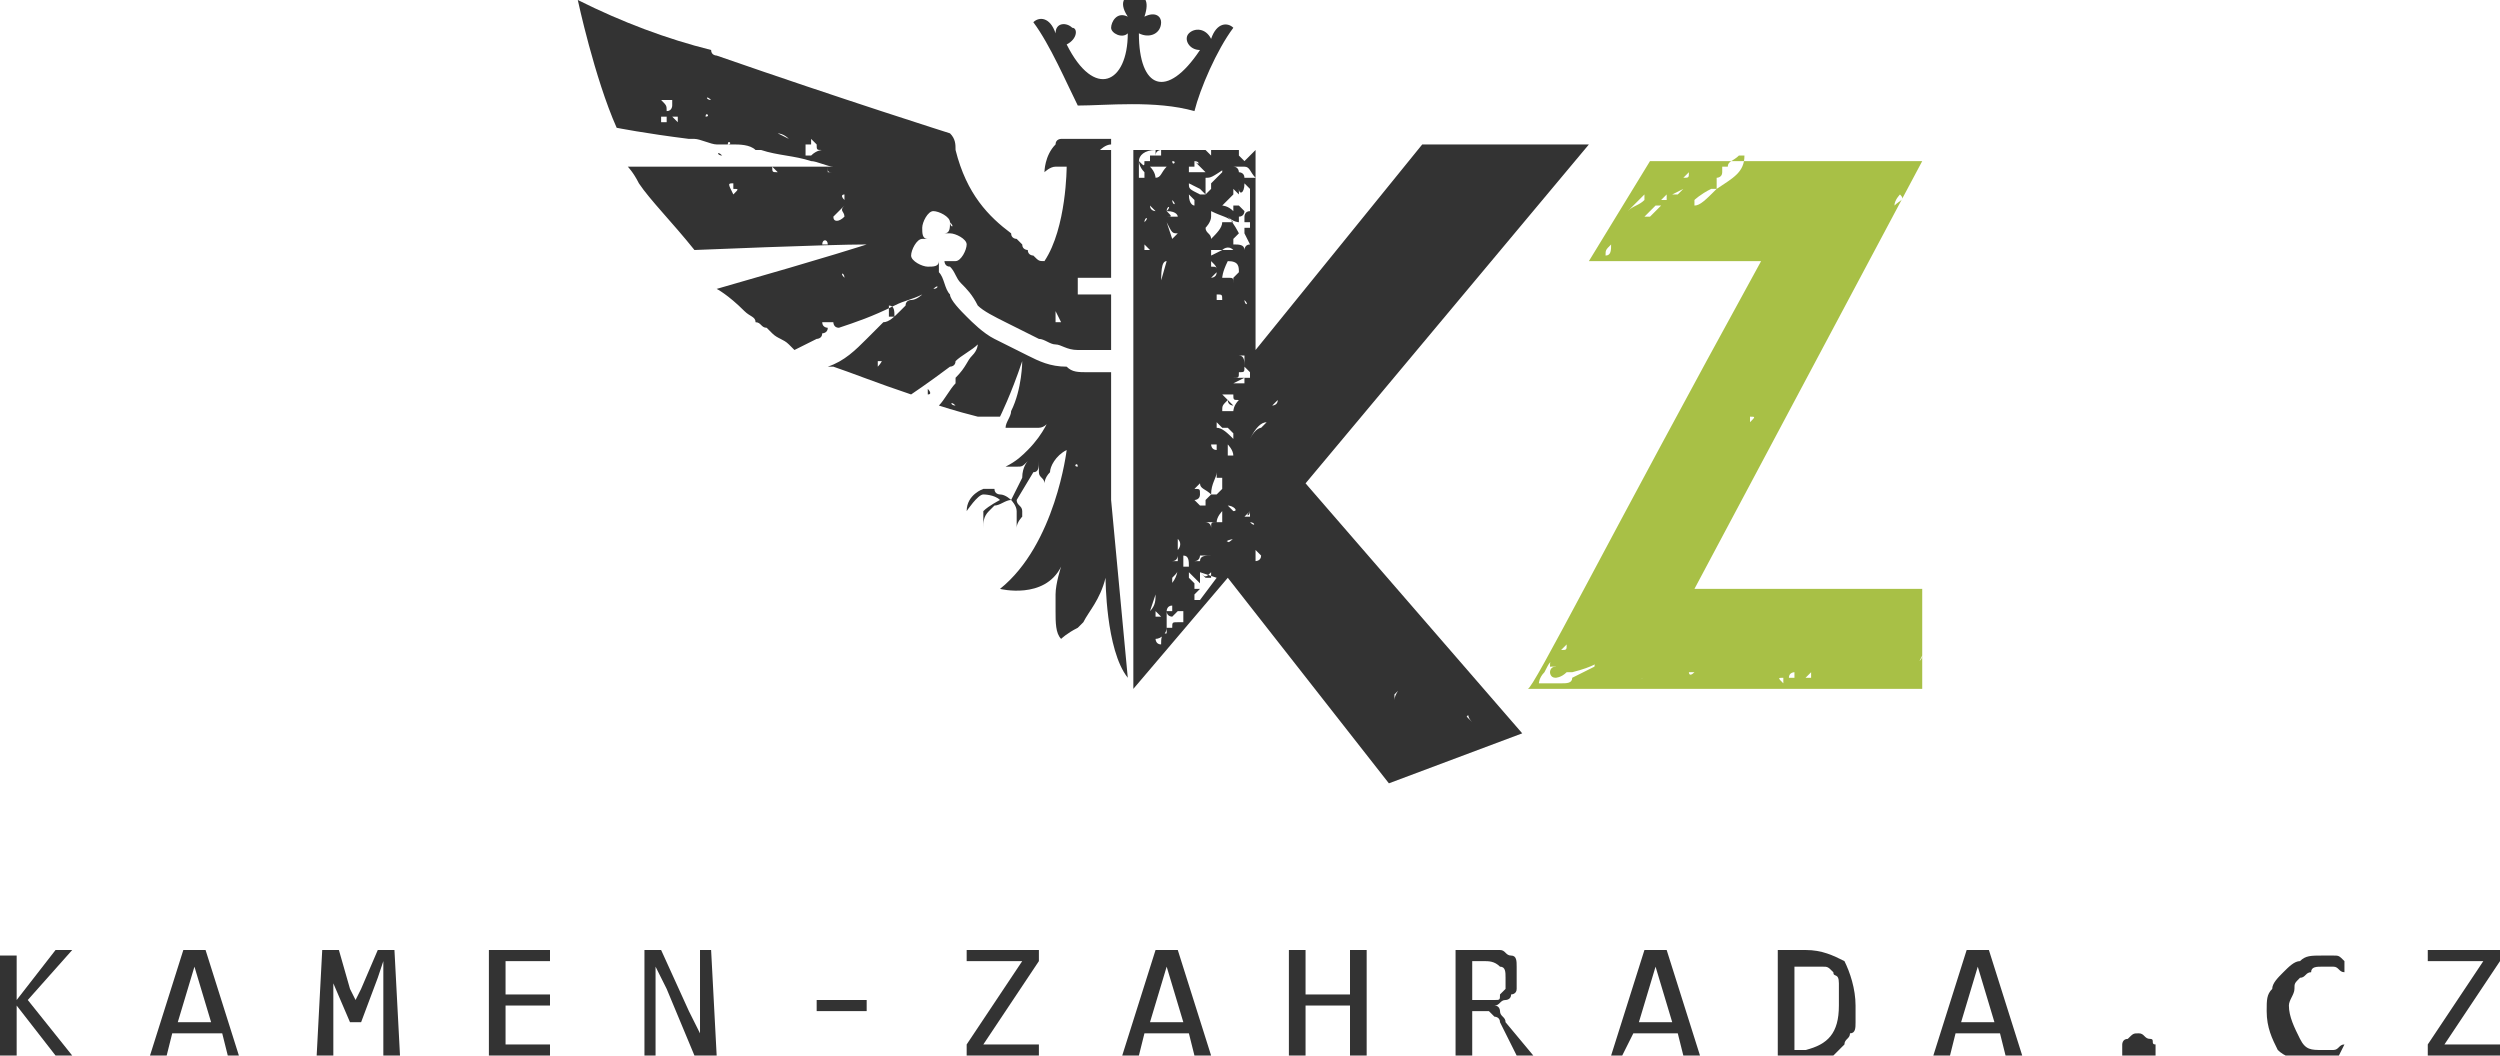
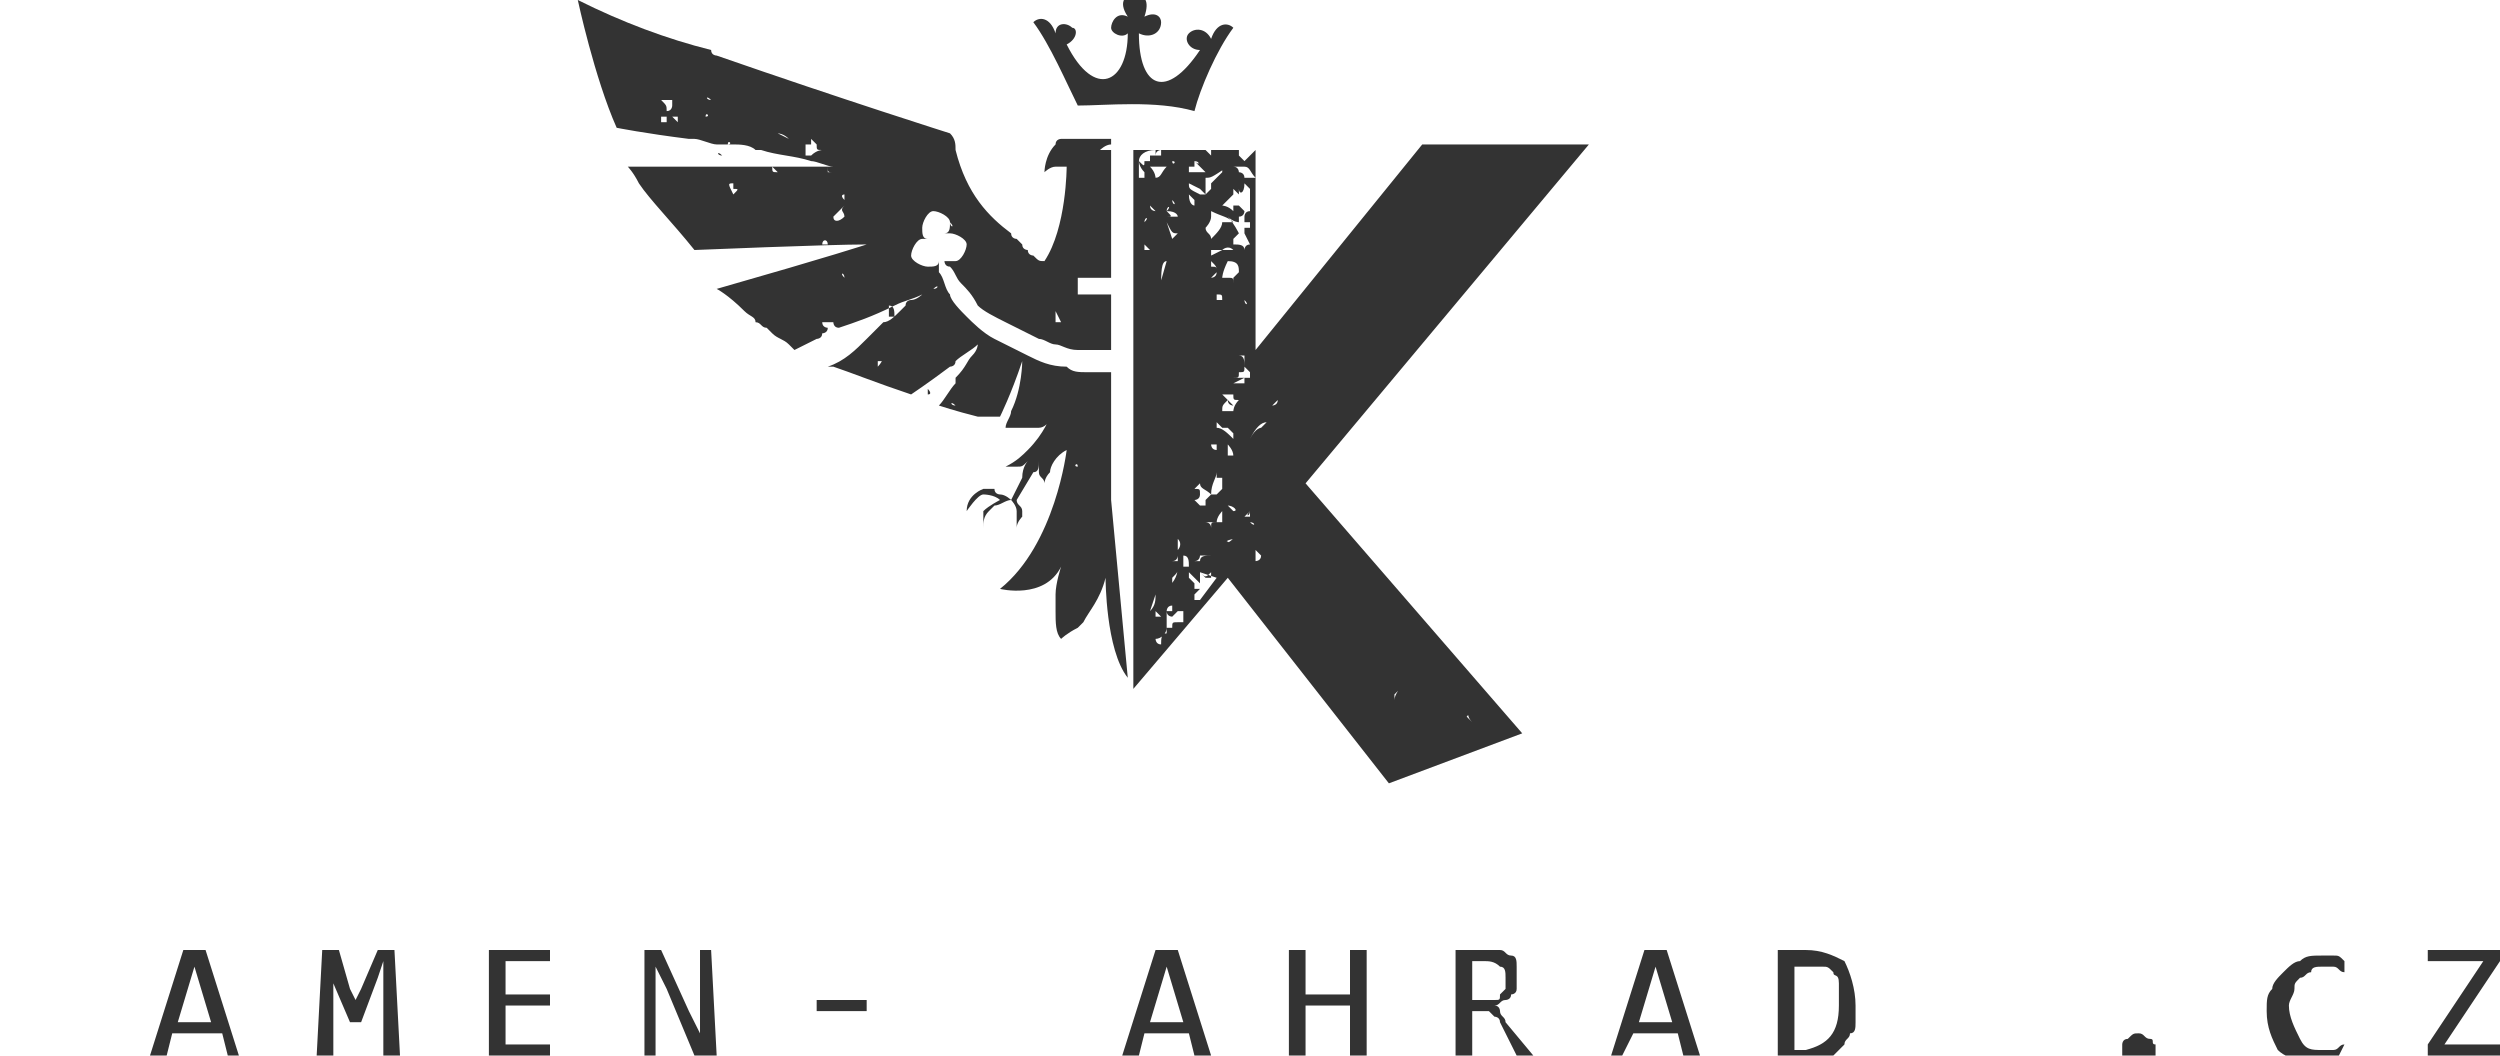
<svg xmlns="http://www.w3.org/2000/svg" version="1.1" id="Layer_1" x="0px" y="0px" viewBox="0 16 45 19" enable-background="new 0 16 45 19" xml:space="preserve">
  <g>
    <path fill="#333333" d="M20,25C20,25,20,25,20,25L20,25L20,25C20,25,19.9,25,20,25L20,25C20,24.9,20,24.9,20,25   C20,24.9,20,24.9,20,25L20,25l0-2.3c-0.1,0-0.2,0-0.4,0s-0.3,0-0.4-0.1c-0.3,0-0.5-0.1-0.7-0.2c-0.2-0.1-0.4-0.2-0.6-0.3   c-0.2-0.1-0.4-0.3-0.5-0.4s-0.3-0.3-0.3-0.4c-0.1-0.1-0.1-0.3-0.2-0.4c0-0.1,0-0.1,0-0.2c0,0,0,0,0,0c0,0.1-0.1,0.1-0.2,0.1   c-0.1,0-0.3-0.1-0.3-0.2c0-0.1,0.1-0.3,0.2-0.3c0,0,0.1,0,0.1,0l0,0c-0.1,0-0.1-0.1-0.1-0.2c0-0.1,0.1-0.3,0.2-0.3s0.3,0.1,0.3,0.2   c0,0.1,0,0.2-0.1,0.2l0,0c0,0,0.1,0,0.1,0c0.1,0,0.3,0.1,0.3,0.2s-0.1,0.3-0.2,0.3c-0.1,0-0.1,0-0.2,0c0,0,0,0.1,0.1,0.1   c0.1,0.1,0.1,0.2,0.2,0.3s0.2,0.2,0.3,0.4c0.1,0.1,0.3,0.2,0.5,0.3c0.2,0.1,0.4,0.2,0.6,0.3c0.1,0,0.2,0.1,0.3,0.1c0,0,0,0,0,0l0,0   c0.1,0,0.2,0.1,0.4,0.1c0.1,0,0.2,0,0.4,0c0.1,0,0.1,0,0.2,0v-0.7l0,0l0,0h0l0,0c0,0,0,0,0,0v-0.3h-0.6V21h0.6v-0.5H20v-1.8l0,0h0   c0,0,0,0,0,0s0,0,0,0l0,0c-0.1,0-0.2,0-0.2,0s0.1-0.1,0.2-0.1h0c0,0,0,0,0,0s0,0,0,0l0,0l0,0v-0.1c0,0,0,0,0,0s0,0-0.1,0s0,0,0,0   s0,0,0,0c0,0-0.1,0-0.1,0c0,0,0,0,0,0c0,0,0,0-0.1,0c0,0,0,0,0,0c0,0,0,0-0.1,0c0,0,0,0,0,0c0,0,0,0-0.1,0l0,0c0,0-0.3,0-0.4,0   c0,0,0,0,0,0c0,0-0.1,0-0.1,0.1c-0.2,0.2-0.2,0.5-0.2,0.5S18.9,19,19,19l0,0l0,0c0.1,0,0.1,0,0.2,0c0,0,0,1.1-0.4,1.7l0,0l0,0   c-0.1,0-0.1,0-0.2-0.1c0,0-0.1,0-0.1-0.1c0,0-0.1,0-0.1-0.1c0,0-0.1-0.1-0.1-0.1s-0.1,0-0.1-0.1c-0.4-0.3-0.8-0.7-1-1.5   c0,0,0,0-0.1,0.1l0,0c0,0,0,0,0,0l0,0l0,0l0.1-0.1l0,0c0-0.1,0-0.2-0.1-0.3c0,0-1.9-0.6-4.2-1.4l0,0h0l0,0l0,0c0,0-0.1,0-0.1-0.1v0   h0l0,0l0,0c-0.8-0.2-1.6-0.5-2.4-0.9l0,0l0,0c0,0,0.3,1.4,0.7,2.3c0,0,0.5,0.1,1.3,0.2l0,0h0c0,0,0,0,0,0c0,0,0.1,0,0.1,0   c0,0,0,0,0,0v0l0,0h0l0,0h0c0,0,0,0,0,0h0c0,0,0,0,0,0c0,0,0,0,0,0v0c0.1,0,0.3,0.1,0.4,0.1c0,0,0,0,0,0l0,0h0c0.1,0,0.1,0,0.2,0   l0,0c0,0,0.1,0,0.1,0l0,0c0.1,0,0.3,0,0.4,0.1l0,0h0l0.1,0c0,0,0,0,0,0c0.3,0.1,0.6,0.1,0.9,0.2c0,0,0,0,0,0h0v0   c0.1,0,0.3,0.1,0.4,0.1c0,0-0.1,0-0.1,0l0,0c0,0.1,0,0.1,0.1,0.1l0,0c0,0,0,0,0,0h0c0,0,0,0,0,0h0c0,0-0.1,0-0.1,0c0,0,0-0.1,0-0.1   c0,0,0,0,0,0c-0.1,0-0.1,0-0.2,0c0,0-0.1,0-0.1,0s-0.1,0-0.1,0c-0.1,0-0.3,0-0.5,0h0l0,0c0,0,0,0,0,0c-0.5,0-1.2,0-1.9,0l0,0h0l0,0   c-0.3,0-0.5,0-0.8,0c0,0,0.1,0.1,0.2,0.3c0.2,0.3,0.6,0.7,1,1.2c0,0,2.4-0.1,3.1-0.1c0,0-0.6,0.2-2.7,0.8l0,0c0,0,0.2,0.1,0.5,0.4   c0.1,0.1,0.2,0.1,0.2,0.2c0.1,0,0.1,0.1,0.2,0.1c0,0,0.1,0.1,0.1,0.1c0.1,0.1,0.2,0.1,0.3,0.2c0,0,0.1,0.1,0.1,0.1   c0,0,0.2-0.1,0.4-0.2c0,0,0.1,0,0.1-0.1c0,0,0.1,0,0.1-0.1c0,0-0.1,0-0.1-0.1c0,0,0,0,0.1,0h0.1c0,0,0,0.1,0.1,0.1   c0.3-0.1,0.6-0.2,1-0.4c0.2-0.1,0.3-0.1,0.5-0.2c0,0-0.1,0.1-0.2,0.1c0,0-0.1,0-0.1,0.1s0,0,0,0c0,0-0.1,0.1-0.1,0.1   c-0.1,0.1-0.2,0.2-0.3,0.2c0,0-0.1,0.1-0.1,0.1c0,0-0.1,0.1-0.1,0.1c0,0,0,0-0.1,0.1c-0.2,0.2-0.4,0.4-0.7,0.5l0,0l0,0   c0,0,0,0,0.1,0l0,0l0,0c0.3,0.1,0.8,0.3,1.4,0.5c0,0,0.3-0.2,0.7-0.5c0,0,0.1,0,0.1-0.1c0.1-0.1,0.3-0.2,0.4-0.3c0,0,0,0.1-0.1,0.2   c-0.1,0.1-0.1,0.2-0.3,0.4c0,0,0,0,0,0.1h0c-0.1,0.1-0.2,0.3-0.3,0.4l0,0l0,0c0,0,0.3,0.1,0.7,0.2c0,0,0.1,0,0.1,0   c0.1,0,0.2,0,0.3,0c0,0,0.2-0.4,0.4-1c0,0,0,0.5-0.2,0.9c0,0.1-0.1,0.2-0.1,0.3c0,0,0.1,0,0.3,0l0,0c0.1,0,0.1,0,0.2,0   c0,0,0,0,0.1,0c0.1,0,0.2-0.1,0.2-0.2c0,0-0.1,0.3-0.4,0.6c0,0,0,0,0,0c-0.1,0.1-0.2,0.2-0.4,0.3l0,0c0,0,0.1,0,0.1,0c0,0,0,0,0,0   s0,0,0.1,0l0,0c0.1,0,0.1,0,0.2-0.1c0,0-0.1,0.1-0.1,0.3c0,0,0,0,0,0c0,0,0,0,0,0l-0.2,0.4c0,0-0.1-0.1-0.2-0.1c0,0-0.1,0-0.1-0.1   c0,0,0,0-0.1,0c0,0-0.1,0-0.1,0c0,0-0.3,0.1-0.3,0.4l0,0l0,0c0,0,0.2-0.3,0.3-0.3c0,0,0.2,0,0.3,0.1c0,0-0.2,0.1-0.3,0.2   c0,0,0,0.3,0,0.4c0,0,0-0.1,0-0.1c0-0.1,0-0.2,0.1-0.3c0,0,0,0,0.1-0.1c0.1,0,0.2-0.1,0.3-0.1c0,0,0.1,0.1,0.1,0.2c0,0,0,0.1,0,0.1   c0,0,0,0.3,0,0.3l0,0c0,0,0,0,0-0.1c0,0,0,0,0,0l0,0c0-0.1,0.1-0.2,0.1-0.2c0,0,0,0,0-0.1c0,0,0,0,0,0c0-0.1-0.1-0.1-0.1-0.2   l0.3-0.5c0.1,0,0.1-0.1,0.1-0.2c0,0,0,0.1,0,0.2c0,0.1,0.1,0.1,0.1,0.2c0,0,0-0.1,0.1-0.2l0,0v0l0,0c0-0.1,0.1-0.3,0.3-0.4   c0,0,0,0,0,0c0,0-0.2,1.7-1.2,2.5l0,0c0,0,0.8,0.2,1.1-0.4c0,0-0.1,0.3-0.1,0.5c0,0.1,0,0.1,0,0.2c0,0,0,0.1,0,0.1   c0,0.2,0,0.4,0.1,0.5c0,0,0.1-0.1,0.3-0.2c0,0,0,0,0.1-0.1c0.1-0.2,0.3-0.4,0.4-0.8c0,0,0,1.3,0.4,1.8L20,25L20,25z M19.8,21.4   L19.8,21.4L19.8,21.4L19.8,21.4L19.8,21.4L19.8,21.4z M19.1,22L19.1,22C19.1,22,19.1,22,19.1,22L19.1,22C19,22,19,22,19.1,22   L19.1,22z M19,21.6C19,21.6,19,21.6,19,21.6L19,21.6l0.1,0.2l0,0l-0.1,0L19,21.6L19,21.6z M17.6,21.2L17.6,21.2L17.6,21.2   L17.6,21.2L17.6,21.2L17.6,21.2L17.6,21.2L17.6,21.2z M17.7,20.5L17.7,20.5C17.7,20.5,17.7,20.5,17.7,20.5   C17.7,20.5,17.6,20.5,17.7,20.5C17.7,20.5,17.7,20.4,17.7,20.5z M17.5,20.2L17.5,20.2L17.5,20.2L17.5,20.2L17.5,20.2L17.5,20.2   L17.5,20.2L17.5,20.2z M17.5,20.3C17.6,20.3,17.6,20.3,17.5,20.3l0.1,0.1v0C17.6,20.4,17.5,20.3,17.5,20.3L17.5,20.3z M17.5,21   L17.5,21L17.5,21L17.5,21L17.5,21L17.5,21L17.5,21z M17.1,20C17.1,20,17.2,20,17.1,20L17.1,20L17.1,20L17.1,20   C17.2,20.1,17.1,20.1,17.1,20L17.1,20z M17,20.2C17,20.2,17,20.3,17,20.2L17,20.2L17,20.2L17,20.2L17,20.2L17,20.2z M12.2,17.3   L12.2,17.3L12.2,17.3L12.2,17.3l0.1,0l0,0v0C12.3,17.3,12.3,17.3,12.2,17.3L12.2,17.3L12.2,17.3L12.2,17.3z M11.9,17.2L11.9,17.2   L11.9,17.2L11.9,17.2L11.9,17.2C11.9,17.2,11.9,17.2,11.9,17.2L11.9,17.2z M11.9,17.8C11.9,17.8,11.9,17.8,11.9,17.8L11.9,17.8   C11.9,17.8,12,17.8,11.9,17.8L11.9,17.8h0.2c0,0,0,0.1,0,0.1c0,0,0,0.1-0.1,0.1h0C12,17.9,12,17.9,11.9,17.8   C12,17.8,12,17.8,11.9,17.8L11.9,17.8L11.9,17.8z M12.1,18L12.1,18L12.1,18L12.1,18L12.1,18L12.1,18z M11.9,18.2L11.9,18.2   L11.9,18.2L11.9,18.2C11.9,18.2,11.9,18.2,11.9,18.2L11.9,18.2z M11.7,17.2L11.7,17.2C11.7,17.2,11.6,17.2,11.7,17.2L11.7,17.2   L11.7,17.2C11.7,17.1,11.7,17.2,11.7,17.2L11.7,17.2z M11.8,17.2L11.8,17.2L11.8,17.2C11.7,17.2,11.8,17.2,11.8,17.2L11.8,17.2   L11.8,17.2L11.8,17.2L11.8,17.2L11.8,17.2z M11.8,17.6L11.8,17.6L11.8,17.6L11.8,17.6L11.8,17.6L11.8,17.6z M11.8,18.4L11.8,18.4   L11.8,18.4L11.8,18.4C11.8,18.4,11.9,18.4,11.8,18.4L11.8,18.4L11.8,18.4C11.9,18.4,11.9,18.4,11.8,18.4z M12.2,18.7L12.2,18.7   L12.2,18.7L12.2,18.7L12.2,18.7L12.2,18.7L12.2,18.7z M12.2,18.2L12.2,18.2C12.2,18.2,12.2,18.2,12.2,18.2l-0.1-0.1c0,0,0,0-0.1,0   l0,0c0,0,0,0,0,0.1l0,0l0.1,0l0,0l0,0c0,0,0,0,0,0c-0.1,0-0.1,0-0.2,0l0-0.1l0,0v0l0,0H12c0,0,0,0,0.1,0h0c0,0,0,0,0,0v0l0,0l0.1,0   L12.2,18.2C12.2,18.2,12.2,18.2,12.2,18.2z M12.3,17.8L12.3,17.8L12.3,17.8C12.3,17.8,12.3,17.8,12.3,17.8L12.3,17.8   C12.3,17.8,12.3,17.8,12.3,17.8z M12.4,18.1C12.3,18.1,12.3,18.1,12.4,18.1C12.3,18,12.3,18,12.4,18.1L12.4,18.1L12.3,18h0   C12.3,18,12.3,18,12.4,18.1L12.4,18.1L12.4,18.1z M12.4,17.8L12.4,17.8L12.4,17.8L12.4,17.8C12.4,17.7,12.4,17.7,12.4,17.8   C12.4,17.8,12.4,17.8,12.4,17.8z M12.4,17.3L12.4,17.3L12.4,17.3L12.4,17.3L12.4,17.3L12.4,17.3C12.4,17.2,12.4,17.3,12.4,17.3   C12.4,17.3,12.4,17.3,12.4,17.3z M12.5,17.3L12.5,17.3L12.5,17.3L12.5,17.3C12.5,17.2,12.5,17.2,12.5,17.3L12.5,17.3L12.5,17.3z    M12.7,17.5C12.7,17.5,12.7,17.4,12.7,17.5L12.7,17.5L12.7,17.5C12.7,17.5,12.7,17.5,12.7,17.5L12.7,17.5L12.7,17.5z M12.7,18.2   C12.7,18.2,12.7,18.2,12.7,18.2L12.7,18.2L12.7,18.2L12.7,18.2L12.7,18.2z M12.7,18.5L12.7,18.5L12.7,18.5L12.7,18.5L12.7,18.5   C12.7,18.5,12.7,18.5,12.7,18.5L12.7,18.5z M12.7,18.1L12.7,18.1L12.7,18.1L12.7,18.1L12.7,18.1L12.7,18.1   C12.7,18,12.8,18.1,12.7,18.1L12.7,18.1z M12.8,17.9L12.8,17.9L12.8,17.9L12.8,17.9L12.8,17.9L12.8,17.9   C12.8,17.9,12.8,17.9,12.8,17.9L12.8,17.9z M12.8,17.8L12.8,17.8C12.7,17.8,12.7,17.7,12.8,17.8l0-0.2h0   C12.8,17.6,12.8,17.7,12.8,17.8C12.8,17.8,12.8,17.8,12.8,17.8z M12.8,17.5L12.8,17.5L12.8,17.5L12.8,17.5L12.8,17.5   C12.8,17.6,12.8,17.6,12.8,17.5z M12.9,18L12.9,18L12.9,18L12.9,18C12.8,18,12.8,18,12.9,18z M12.9,18.4L12.9,18.4   C12.9,18.4,12.9,18.4,12.9,18.4L12.9,18.4L12.9,18.4L12.9,18.4L12.9,18.4z M13.1,18.3C13.1,18.3,13.1,18.4,13.1,18.3L13.1,18.3   L13.1,18.3C13.1,18.4,13.1,18.4,13.1,18.3L13.1,18.3C13.1,18.3,13.1,18.3,13.1,18.3z M12.9,18.3L12.9,18.3L12.9,18.3L12.9,18.3   C13,18.3,13,18.3,12.9,18.3L12.9,18.3L12.9,18.3L12.9,18.3z M13,18.8L13,18.8C12.9,18.8,12.9,18.7,13,18.8L13,18.8   C12.9,18.7,12.9,18.7,13,18.8L13,18.8L13,18.8L13,18.8z M13.1,18.4L13.1,18.4L13.1,18.4L13.1,18.4L13.1,18.4L13.1,18.4z M13.1,18.6   C13.1,18.6,13.1,18.6,13.1,18.6L13.1,18.6L13.1,18.6C13.1,18.5,13.2,18.6,13.1,18.6L13.1,18.6z M13.3,18.6L13.3,18.6L13.3,18.6   L13.3,18.6L13.3,18.6L13.3,18.6L13.3,18.6z M13.8,18.1L13.8,18.1L13.8,18.1L13.8,18.1L13.8,18.1L13.8,18.1L13.8,18.1z M13.9,18.2   L13.9,18.2L13.9,18.2L13.9,18.2C13.9,18.1,13.9,18.1,13.9,18.2L13.9,18.2L13.9,18.2L13.9,18.2L13.9,18.2L13.9,18.2L13.9,18.2   L13.9,18.2z M14,19.1L14,19.1c-0.1,0-0.1,0-0.1-0.1l0,0L14,19.1C13.9,19,13.9,19,14,19.1C14,19,14,19.1,14,19.1L14,19.1z    M14.2,18.5L14,18.4v0C14,18.4,14.1,18.4,14.2,18.5L14.2,18.5C14.2,18.4,14.2,18.4,14.2,18.5L14.2,18.5z M14.6,18.8L14.6,18.8   c-0.1,0-0.1,0-0.1,0h0c0,0,0,0,0-0.1l0,0C14.5,18.7,14.5,18.7,14.6,18.8L14.6,18.8l-0.1-0.1h0c0,0,0,0,0,0l0-0.1h0h0.1   c0,0,0-0.1,0-0.1s0,0,0.1,0.1c0,0,0,0,0,0c0,0.1,0,0.1,0.1,0.1l0,0v0C14.8,18.7,14.7,18.7,14.6,18.8L14.6,18.8L14.6,18.8z M14.7,19   L14.7,19C14.7,19,14.7,19,14.7,19L14.7,19L14.7,19C14.7,18.9,14.7,18.9,14.7,19L14.7,19z M14.9,19L14.9,19C14.8,19,14.8,19,14.9,19   L14.9,19L14.9,19C14.9,19,14.9,19,14.9,19L14.9,19z M14.9,18.8C14.9,18.8,14.8,18.8,14.9,18.8L14.9,18.8   C14.9,18.8,14.9,18.8,14.9,18.8L14.9,18.8z M12.1,19.5L12.1,19.5L12.1,19.5L12.1,19.5L12.1,19.5C12,19.5,12,19.5,12.1,19.5   L12.1,19.5L12.1,19.5z M12.1,19.4L12.1,19.4L12.1,19.4L12.1,19.4C12.1,19.4,12.2,19.4,12.1,19.4L12.1,19.4L12.1,19.4z M12.2,20.4   L12.2,20.4C12.2,20.4,12.1,20.4,12.2,20.4L12.2,20.4L12.2,20.4L12.2,20.4L12.2,20.4z M12.3,20.2L12.3,20.2L12.3,20.2   C12.3,20.2,12.3,20.2,12.3,20.2L12.3,20.2L12.3,20.2L12.3,20.2L12.3,20.2z M12.4,20.4L12.4,20.4L12.4,20.4L12.4,20.4L12.4,20.4   L12.4,20.4C12.4,20.4,12.4,20.4,12.4,20.4L12.4,20.4z M12.7,19.6L12.7,19.6L12.7,19.6L12.7,19.6C12.7,19.6,12.7,19.6,12.7,19.6z    M12.7,20.5C12.7,20.4,12.7,20.4,12.7,20.5c0-0.1,0-0.1,0-0.1h0L12.7,20.5z M13.1,19.5L13.1,19.5L13.1,19.5L13.1,19.5   C13.1,19.5,13.1,19.5,13.1,19.5L13.1,19.5z M13.2,19.5C13.2,19.5,13.2,19.5,13.2,19.5c-0.1-0.2-0.1-0.2,0-0.2h0c0,0,0,0,0,0.1   C13.3,19.4,13.3,19.4,13.2,19.5L13.2,19.5z M13.4,19.7L13.4,19.7L13.4,19.7C13.4,19.8,13.4,19.8,13.4,19.7L13.4,19.7   C13.3,19.8,13.3,19.8,13.4,19.7C13.4,19.7,13.4,19.7,13.4,19.7C13.4,19.7,13.4,19.7,13.4,19.7L13.4,19.7L13.4,19.7   C13.4,19.7,13.4,19.7,13.4,19.7z M13.5,19.4L13.5,19.4L13.5,19.4C13.4,19.4,13.4,19.4,13.5,19.4L13.5,19.4   C13.4,19.4,13.5,19.4,13.5,19.4L13.5,19.4z M13.7,20.7L13.7,20.7L13.7,20.7C13.7,20.7,13.7,20.7,13.7,20.7L13.7,20.7L13.7,20.7   L13.7,20.7L13.7,20.7L13.7,20.7z M13.8,20.1L13.8,20.1L13.8,20.1L13.8,20.1L13.8,20.1z M13.7,19.7C13.7,19.7,13.7,19.7,13.7,19.7   C13.7,19.6,13.7,19.6,13.7,19.7C13.8,19.6,13.8,19.6,13.7,19.7L13.7,19.7z M13.9,19.7L13.9,19.7C13.9,19.7,13.8,19.7,13.9,19.7   L13.9,19.7L13.9,19.7L13.9,19.7L13.9,19.7z M14.5,19.7L14.5,19.7L14.5,19.7L14.5,19.7L14.5,19.7C14.5,19.6,14.5,19.7,14.5,19.7   L14.5,19.7z M13.4,21.6L13.4,21.6L13.4,21.6L13.4,21.6L13.4,21.6L13.4,21.6C13.4,21.6,13.4,21.6,13.4,21.6z M13.8,21.3L13.8,21.3   L13.8,21.3L13.8,21.3L13.8,21.3L13.8,21.3L13.8,21.3L13.8,21.3L13.8,21.3z M14.1,21.9C14.1,21.9,14.1,21.9,14.1,21.9L14.1,21.9   L14.1,21.9L14.1,21.9L14.1,21.9z M14.4,21L14.4,21L14.4,21C14.4,21,14.4,21,14.4,21L14.4,21L14.4,21L14.4,21L14.4,21z M14.7,22   C14.7,22,14.7,22,14.7,22L14.7,22L14.7,22L14.7,22z M15,21.2L15,21.2C15,21.2,15,21.2,15,21.2L15,21.2L15,21.2L15,21.2L15,21.2   L15,21.2z M15,21.9L15,21.9L15,21.9L15,21.9L15,21.9L15,21.9z M15.2,21L15.2,21C15.2,21,15.1,21,15.2,21l-0.1,0L15.2,21L15.2,21   C15.1,20.9,15.2,20.9,15.2,21L15.2,21L15.2,21L15.2,21z M15,19.7L15,19.7L15,19.7L15,19.7C15.1,19.7,15.1,19.7,15,19.7L15,19.7   L15,19.7L15,19.7z M14.8,20.1L14.8,20.1L14.8,20.1C14.8,20.1,14.8,20.1,14.8,20.1L14.8,20.1C14.8,20.1,14.8,20.1,14.8,20.1z    M14.8,20.4L14.8,20.4L14.8,20.4c0-0.1,0.1-0.1,0.1,0C14.9,20.4,14.8,20.4,14.8,20.4z M15.2,19.9C15.2,19.9,15.1,19.9,15.2,19.9   c-0.1,0.1-0.2,0.1-0.2,0l0.2-0.2C15.1,19.8,15.2,19.8,15.2,19.9L15.2,19.9L15.2,19.9z M15.2,19.6C15.1,19.6,15.1,19.6,15.2,19.6   c-0.1-0.1,0-0.1,0-0.1C15.2,19.5,15.2,19.5,15.2,19.6C15.2,19.6,15.2,19.6,15.2,19.6z M15.5,19.9L15.5,19.9L15.5,19.9   c0.1,0,0.1,0,0.1,0C15.5,19.9,15.5,19.9,15.5,19.9z M15.7,19.5L15.7,19.5L15.7,19.5L15.7,19.5L15.7,19.5L15.7,19.5z M16,19.8   L16,19.8L16,19.8L16,19.8L16,19.8C16,19.9,16,19.9,16,19.8C16,19.9,16,19.9,16,19.8z M16.1,21.7L16.1,21.7L16.1,21.7   c-0.1,0-0.1,0-0.1,0c0,0,0,0,0-0.1c0,0,0-0.1,0-0.1l0,0l0,0l0,0C16.1,21.5,16.1,21.6,16.1,21.7L16.1,21.7L16.1,21.7   C16.2,21.7,16.2,21.7,16.1,21.7z M16.3,19.9C16.3,19.9,16.4,19.9,16.3,19.9L16.3,19.9L16.3,19.9L16.3,19.9L16.3,19.9L16.3,19.9z    M16.4,21.6L16.4,21.6L16.4,21.6L16.4,21.6L16.4,21.6L16.4,21.6z M15.8,22.6L15.8,22.6C15.8,22.6,15.8,22.6,15.8,22.6   c-0.1,0-0.2,0-0.2,0l0,0l0,0L15.8,22.6c0-0.1,0-0.1,0-0.1l0,0c0,0,0.1,0,0.1,0l0,0C15.9,22.4,15.9,22.5,15.8,22.6z M16.1,22.2   C16.1,22.2,16,22.2,16.1,22.2L16.1,22.2L16.1,22.2L16.1,22.2C16,22.2,16.1,22.2,16.1,22.2L16.1,22.2L16.1,22.2z M16.2,22.3   L16.2,22.3L16.2,22.3L16.2,22.3L16.2,22.3L16.2,22.3L16.2,22.3z M16.5,23L16.5,23L16.5,23L16.5,23L16.5,23L16.5,23L16.5,23L16.5,23   L16.5,23z M16.7,23.1L16.7,23.1C16.7,23.1,16.7,23.1,16.7,23.1L16.7,23.1L16.7,23.1L16.7,23l0,0C16.7,23,16.8,23.1,16.7,23.1z    M16.7,21.1L16.7,21.1C16.7,21.1,16.7,21.1,16.7,21.1L16.7,21.1L16.7,21.1L16.7,21.1L16.7,21.1C16.8,21.1,16.8,21.1,16.7,21.1z    M16.8,21.4L16.8,21.4L16.8,21.4L16.8,21.4L16.8,21.4L16.8,21.4L16.8,21.4C16.8,21.4,16.8,21.4,16.8,21.4z M16.9,21.4L16.9,21.4   C16.9,21.4,16.9,21.4,16.9,21.4L16.9,21.4L16.9,21.4C16.8,21.4,16.9,21.4,16.9,21.4L16.9,21.4z M16.8,21.2L16.8,21.2   C16.8,21.2,16.8,21.2,16.8,21.2L16.8,21.2L16.8,21.2L16.8,21.2C16.9,21.1,16.9,21.2,16.8,21.2z M16.9,21.3L16.9,21.3L16.9,21.3   L16.9,21.3L16.9,21.3L16.9,21.3z M17,22.7L17,22.7L17,22.7L17,22.7L17,22.7L17,22.7z M17.2,23.7L17.2,23.7L17.2,23.7L17.2,23.7   L17.2,23.7L17.2,23.7L17.2,23.7z M17.2,23.3C17.2,23.3,17.2,23.3,17.2,23.3C17.1,23.3,17.1,23.2,17.2,23.3L17.2,23.3   C17.2,23.2,17.2,23.2,17.2,23.3C17.3,23.3,17.3,23.3,17.2,23.3z M17.4,23.6C17.4,23.6,17.3,23.6,17.4,23.6L17.4,23.6L17.4,23.6   L17.4,23.6L17.4,23.6L17.4,23.6z M17.4,23.2L17.4,23.2L17.4,23.2L17.4,23.2L17.4,23.2L17.4,23.2z M17.5,23.8L17.5,23.8L17.5,23.8   L17.5,23.8L17.5,23.8L17.5,23.8L17.5,23.8z M18.7,22.7L18.7,22.7L18.7,22.7L18.7,22.7L18.7,22.7L18.7,22.7L18.7,22.7z M18.8,23.1   L18.8,23.1L18.8,23.1C18.8,23.1,18.8,23.1,18.8,23.1L18.8,23.1L18.8,23.1L18.8,23.1L18.8,23.1z M18.9,23.6   C18.9,23.6,18.9,23.6,18.9,23.6L18.9,23.6L18.9,23.6L18.9,23.6L18.9,23.6z M19,24.4L19,24.4L19,24.4L19,24.4L19,24.4L19,24.4z    M18.6,26.5L18.6,26.5L18.6,26.5L18.6,26.5L18.6,26.5C18.6,26.5,18.6,26.5,18.6,26.5L18.6,26.5L18.6,26.5z M18.8,26L18.8,26   L18.8,26L18.8,26L18.8,26C18.8,25.9,18.8,25.9,18.8,26L18.8,26L18.8,26z M19.2,25.3L19.2,25.3L19.2,25.3L19.2,25.3L19.2,25.3   C19.1,25.3,19.1,25.3,19.2,25.3L19.2,25.3L19.2,25.3z M19.3,24L19.3,24L19.3,24L19.3,24L19.3,24C19.4,24,19.4,24,19.3,24L19.3,24   L19.3,24z M19.4,24.4L19.4,24.4C19.3,24.4,19.4,24.3,19.4,24.4C19.4,24.3,19.4,24.4,19.4,24.4L19.4,24.4z M19.4,23.8L19.4,23.8   L19.4,23.8C19.4,23.8,19.4,23.8,19.4,23.8L19.4,23.8L19.4,23.8z M19.6,24L19.6,24L19.6,24L19.6,24L19.6,24   C19.6,24,19.6,23.9,19.6,24L19.6,24L19.6,24z M19.6,25.4L19.6,25.4L19.6,25.4L19.6,25.4L19.6,25.4z M19.7,23.4L19.7,23.4L19.7,23.4   L19.7,23.4L19.7,23.4L19.7,23.4C19.7,23.4,19.7,23.4,19.7,23.4z M19.8,23.1L19.8,23.1L19.8,23.1C19.7,23.1,19.7,23.1,19.8,23.1   L19.8,23.1L19.8,23.1z" />
    <g>
      <path fill="#333333" d="M22.6,18.6v3.7l3-3.7h3l-5.1,6.1l3.9,4.5l-2.4,0.9l-2.9-3.7l-1.7,2v-9.7H22.6z M20.5,18.9L20.5,18.9    L20.5,18.9V19c0,0,0,0.1,0,0.1c0,0,0,0,0,0c0,0,0,0.1,0,0.1h0c0,0,0.1,0,0.1,0v-0.1c-0.1-0.1-0.1-0.2-0.1-0.2L20.5,18.9    c0.1,0.1,0.1,0.1,0.1,0h0.1c0-0.1,0-0.1,0-0.1h0.2l0-0.1h0c0,0-0.1,0-0.1,0.1h0c0,0,0,0,0-0.1C20.6,18.7,20.5,18.8,20.5,18.9z     M20.5,27.9L20.5,27.9C20.5,27.9,20.5,27.9,20.5,27.9L20.5,27.9L20.5,27.9L20.5,27.9C20.5,27.8,20.5,27.8,20.5,27.9z M20.5,19.7    L20.5,19.7L20.5,19.7L20.5,19.7L20.5,19.7z M20.5,27.6L20.5,27.6C20.5,27.6,20.6,27.6,20.5,27.6L20.5,27.6    C20.6,27.6,20.5,27.6,20.5,27.6z M20.6,20.4C20.6,20.4,20.5,20.4,20.6,20.4l0,0.1h0.1L20.6,20.4L20.6,20.4z M20.6,27.1    C20.6,27.1,20.6,27.2,20.6,27.1C20.6,27.2,20.6,27.2,20.6,27.1C20.6,27.2,20.6,27.1,20.6,27.1C20.6,27.1,20.6,27.1,20.6,27.1z     M20.6,20L20.6,20L20.6,20L20.6,20C20.7,20.1,20.7,20.1,20.6,20L20.6,20z M20.6,20L20.6,20C20.7,19.9,20.7,19.9,20.6,20L20.6,20    C20.7,19.9,20.6,19.9,20.6,20z M20.7,19.7C20.7,19.7,20.7,19.7,20.7,19.7c0,0.1,0.1,0.1,0.1,0.1L20.7,19.7    C20.7,19.7,20.7,19.7,20.7,19.7z M20.8,26.7L20.7,27v0C20.8,26.9,20.8,26.8,20.8,26.7L20.8,26.7L20.8,26.7L20.8,26.7L20.8,26.7z     M20.7,19L20.7,19c0.1,0.1,0.1,0.2,0.1,0.2c0.1,0,0.1-0.1,0.2-0.2l-0.1,0c0,0,0,0,0,0C20.8,19,20.8,19,20.7,19z M20.8,19.3    L20.8,19.3L20.8,19.3L20.8,19.3L20.8,19.3z M20.8,27c0,0.1,0,0.1,0,0.1h0.1L20.8,27L20.8,27L20.8,27z M21,27.3    c0,0.1-0.1,0.2-0.2,0.2v0c0,0,0,0.1,0.1,0.1c0-0.1,0-0.2,0.1-0.2h0l0,0V27.3C21,27.3,21,27.3,21,27.3z M20.8,21.4L20.8,21.4    C20.8,21.5,20.8,21.5,20.8,21.4l0.2-0.7c-0.1,0-0.1,0.2-0.1,0.5C20.9,21.4,20.8,21.4,20.8,21.4z M21,27L21,27l0,0.3l0.1,0    c0,0,0,0,0,0c0-0.1,0-0.1,0.1-0.1c0,0,0.1,0,0.1,0c0-0.1,0-0.1,0-0.2c0,0-0.1,0-0.1,0V27c0,0,0,0-0.1,0.1h0    C21.1,27.1,21,27.1,21,27L21,27c0.1,0,0.1,0,0.1,0v-0.1C21,26.9,21,27,21,27z M21,20L21,20L21,20l0.1,0.3c0,0,0,0,0.1-0.1v0    C21.1,20.2,21.1,20.2,21,20z M21,19.8C21.1,19.8,21.1,19.8,21,19.8L21,19.8c0.1,0.1,0.1,0.1,0,0.1v0l0.1,0c0,0,0,0,0.1,0v0    C21.2,19.9,21.2,19.8,21,19.8C21.1,19.7,21,19.7,21,19.8z M21,19.5L21,19.5L21,19.5C21,19.5,21,19.5,21,19.5z M21,20.5L21,20.5    l0,0.2h0L21,20.5C21.1,20.5,21.1,20.5,21,20.5z M21.2,26c0,0,0,0.1-0.1,0.1v0c0.1,0,0.1,0,0.1,0V26L21.2,26L21.2,26z M21.1,18.7    C21.1,18.8,21.1,18.8,21.1,18.7L21.1,18.7L21.1,18.7z M21.2,26.2c0,0.1,0,0.1-0.1,0.2c0,0,0,0,0,0.1c0,0,0,0-0.1,0.1c0,0,0,0,0,0    C21.1,26.5,21.2,26.4,21.2,26.2C21.2,26.3,21.2,26.2,21.2,26.2z M21.1,18.9L21.1,18.9C21.1,19,21.2,18.9,21.1,18.9L21.1,18.9    C21.2,18.9,21.1,18.9,21.1,18.9z M21.1,19.6L21.1,19.6C21.1,19.7,21.2,19.7,21.1,19.6L21.1,19.6z M21.2,25.7c0,0.1,0,0.2,0,0.2    C21.2,25.9,21.3,25.8,21.2,25.7c0.1,0,0.1,0,0.1,0L21.2,25.7C21.3,25.7,21.2,25.7,21.2,25.7C21.2,25.7,21.2,25.7,21.2,25.7z     M21.4,19.3C21.4,19.3,21.3,19.3,21.4,19.3L21.4,19.3c0,0.1,0,0.1,0.2,0.2c0,0,0,0,0.1,0c0,0,0,0-0.1-0.1h0L21.4,19.3    C21.4,19.3,21.4,19.3,21.4,19.3L21.4,19.3z M21.3,26C21.4,26,21.4,26,21.3,26c0,0.1,0,0.1,0,0.1c0,0,0,0,0,0.1l0.1,0    C21.4,26.1,21.4,26,21.3,26L21.3,26z M21.5,18.9L21.5,18.9C21.5,18.9,21.5,19,21.5,18.9l0,0.1c-0.1,0-0.1,0-0.1,0c0,0,0,0.1,0,0.1    h0.2c0,0,0,0,0.1,0L21.5,18.9C21.6,19,21.6,18.9,21.5,18.9z M21.3,19.2C21.3,19.2,21.4,19.2,21.3,19.2L21.3,19.2L21.3,19.2z     M21.6,26.3L21.6,26.3L21.6,26.3c0,0.2,0,0.2,0,0.2l-0.2-0.2l0,0.1l0.1,0.1v0.1l0,0c0.1,0,0.1,0,0.1,0v0c0,0,0,0-0.1,0.1h0    c0,0,0,0,0-0.1h0v0.1l0,0.1c0,0,0.1,0,0.1,0l0.3-0.4c0,0,0,0,0,0L21.6,26.3c0.1,0.1,0.1,0.1,0.1,0.1h0l0.1,0l0-0.1l0,0    c0,0,0,0,0,0h0C21.7,26.4,21.7,26.4,21.6,26.3L21.6,26.3c0.1-0.1,0.1-0.1,0.2-0.1c0,0,0,0,0,0C21.7,26.3,21.6,26.3,21.6,26.3z     M21.4,19.5C21.4,19.6,21.4,19.6,21.4,19.5c0,0.2,0.1,0.2,0.1,0.2v0l0-0.1L21.4,19.5L21.4,19.5C21.5,19.6,21.5,19.6,21.4,19.5    L21.4,19.5z M21.6,24.7c0,0-0.1,0.1-0.1,0.1c0.1,0,0.1,0,0.1,0.1v0c0,0.1-0.1,0.1-0.1,0.1v0c0,0,0,0,0.1,0.1c0,0,0,0,0.1,0    c0,0,0-0.1,0-0.1l0.1-0.1v0C21.7,24.8,21.6,24.8,21.6,24.7C21.7,24.8,21.7,24.8,21.6,24.7L21.6,24.7    C21.7,24.7,21.6,24.7,21.6,24.7z M21.5,25.9C21.5,25.9,21.5,25.9,21.5,25.9L21.5,25.9L21.5,25.9C21.6,25.9,21.6,25.9,21.5,25.9z     M21.6,26c0,0,0,0.1-0.1,0.1l0.1,0h0c0-0.1,0.1-0.1,0.2-0.1v0C21.7,26,21.7,26,21.6,26z M21.6,19.9L21.6,19.9L21.6,19.9L21.6,19.9    L21.6,19.9z M22,25.8c0,0-0.1-0.1-0.1-0.2h0L22,25.8L22,25.8c-0.1-0.1-0.1,0-0.1,0h-0.1c-0.1-0.1-0.1-0.1-0.1-0.2c0,0,0,0,0,0v0    c0,0,0.1,0,0.2,0.1l0.1,0l0.2,0.1c0,0.1,0,0.1,0.1,0.1h0C22.1,25.9,22.1,25.9,22,25.8c0.1,0,0.2-0.1,0.3-0.2c0,0,0,0,0.1,0    c0,0,0,0,0,0c0,0-0.1,0.1-0.1,0.1C22.2,25.7,22.1,25.7,22,25.8z M21.7,21c0,0,0,0.1,0,0.1l0,0C21.7,21.1,21.7,21,21.7,21L21.7,21    C21.7,21,21.7,21,21.7,21z M21.7,18.7L21.7,18.7c0.1,0.1,0.1,0.1,0.1,0.1h0c0,0,0-0.1,0-0.1C21.8,18.7,21.7,18.7,21.7,18.7z     M21.7,24.6L21.7,24.6l0.1,0L21.7,24.6L21.7,24.6l0.1-0.2h0L21.7,24.6z M21.8,19.8v0.1c0,0.1-0.1,0.2-0.1,0.2    c0,0.1,0.1,0.1,0.1,0.2c0.1-0.1,0.2-0.2,0.2-0.3h0.2C22.1,19.9,22,19.9,21.8,19.8C21.9,19.8,21.9,19.8,21.8,19.8z M21.7,20.9    L21.7,20.9L21.7,20.9C21.7,20.9,21.7,20.9,21.7,20.9z M21.7,19.7C21.7,19.7,21.7,19.7,21.7,19.7L21.7,19.7L21.7,19.7L21.7,19.7z     M21.7,25.4L21.7,25.4c0,0,0.1,0,0.1,0.1h0c0-0.1,0-0.1,0.1-0.1H22l0,0c0,0,0,0,0-0.1v0l0,0h0c0,0,0,0,0-0.1h0    c0,0-0.1,0.1-0.1,0.2C21.8,25.4,21.7,25.4,21.7,25.4z M21.7,19.2l0,0.1v0.1c0,0,0,0,0,0c0,0,0,0,0,0.1c0,0,0,0,0.1-0.1l0-0.1v0    c0,0,0,0,0.1-0.1h0l0,0c0,0,0,0,0.1-0.1c0,0,0,0,0,0c0-0.1,0-0.1,0.1-0.1h0.1c0.1,0,0.1,0.1,0.1,0.1l0,0c0,0,0.1,0,0.1,0.1h0.1    c0.1,0,0.1,0,0.1,0c-0.1-0.1-0.1-0.2-0.2-0.2c0,0,0,0,0,0h-0.2l-0.1,0c0,0,0,0.1,0,0.1h0c0,0,0,0,0-0.1    C21.8,19.2,21.8,19.2,21.7,19.2z M22,20.5L22,20.5c-0.1,0-0.2,0-0.2,0v0.1c0,0,0,0,0,0v0.1l0,0.1c0.1,0,0.1,0,0.1,0.1l-0.1,0.1    l0,0c0,0,0.1,0,0.1-0.1c0-0.1,0-0.1-0.1-0.2v-0.1C21.8,20.6,21.8,20.6,22,20.5L22,20.5L22,20.5C22,20.5,22.1,20.5,22,20.5l0.2,0v0    C22.1,20.4,22,20.5,22,20.5z M21.8,24L21.8,24c0,0,0,0.1,0.1,0.1V24C21.8,24,21.8,24,21.8,24z M21.8,24.9L21.8,24.9L21.8,24.9    l0.1,0c0,0,0.1-0.1,0.1-0.1l0-0.1v0l0-0.1h0c0,0-0.1,0-0.1,0c0,0,0,0,0-0.1C21.9,24.6,21.8,24.7,21.8,24.9z M21.9,26    C21.9,26,21.8,26,21.9,26c0,0.1,0,0.1,0,0.1L21.9,26L21.9,26z M21.9,23.6l0,0.1c0.1,0,0.2,0.1,0.3,0.2v-0.1c0,0,0,0-0.1-0.1H22    L21.9,23.6l0.1,0C22,23.6,21.9,23.6,21.9,23.6z M21.8,25.5L21.8,25.5L21.8,25.5L21.8,25.5L21.8,25.5z M21.9,21.5L21.9,21.5    L21.9,21.5L21.9,21.5L21.9,21.5z M21.9,24.5L21.9,24.5l0,0.2h0C21.9,24.6,21.9,24.6,21.9,24.5C22,24.5,22,24.5,21.9,24.5    L21.9,24.5L21.9,24.5z M21.9,21.3c0,0.1,0,0.1,0,0.1H22C22,21.3,22,21.3,21.9,21.3L21.9,21.3z M22,23.1L22,23.1L22,23.1    c0.1,0.1,0.1,0.1,0.2,0.2v0c0,0,0,0,0,0c0,0-0.1,0-0.1-0.1h0c-0.1,0.1-0.1,0.1-0.1,0.2l0,0h0.1l0.1,0c0,0,0-0.1,0.1-0.2v0    c-0.1,0-0.1,0-0.1-0.1l0,0C22.1,23.1,22,23.1,22,23.1C22,23.1,22,23.1,22,23.1z M22.1,20.7C22,20.9,22,21,22,21h0c0,0,0.1,0,0.1,0    c0.1,0,0.1,0,0.1,0.1h0v0c0-0.1,0-0.1,0-0.1l0.1-0.1C22.3,20.8,22.3,20.7,22.1,20.7C22.1,20.7,22.1,20.7,22.1,20.7z M22,24.2    C22,24.2,22,24.2,22,24.2L22,24.2C22,24.2,22.1,24.2,22,24.2L22,24.2z M22.3,19.4c0,0.1,0,0.1,0,0.1l0,0v0c0,0,0,0,0,0    c0,0,0,0,0,0l0,0l-0.1-0.1c0,0,0,0,0,0c0,0,0,0,0,0.1L22,19.7c0,0,0.1,0,0.2,0.1c0,0,0,0,0,0h0c0,0,0-0.1,0-0.1h0.1    c0,0,0,0,0.1,0.1v0c0,0,0,0.1-0.1,0.1V20c0,0,0,0,0,0c0,0-0.1,0-0.2-0.1v0c0.1,0.1,0.2,0.3,0.2,0.3l-0.1,0.1c0,0,0,0,0,0v0l0,0.1    c0.1,0,0.2,0,0.2,0.1h0c0,0,0-0.1,0.1-0.1l-0.1-0.2c0,0,0,0,0,0v-0.1c0,0,0,0,0.1,0v-0.1c0,0,0,0,0,0l0,0h-0.1v-0.1    c0,0,0-0.1,0.1-0.1v-0.1c0,0,0-0.1,0-0.2c0,0,0,0,0-0.1c0,0,0,0,0,0v0l0,0c0,0,0,0-0.1-0.1l0,0h0C22.4,19.5,22.3,19.5,22.3,19.4    L22.3,19.4L22.3,19.4z M22,26.2L22,26.2L22,26.2C22,26.2,22,26.2,22,26.2z M22.1,23L22.1,23C22.1,23,22.2,22.9,22.1,23L22.1,23    C22.1,22.9,22.1,22.9,22.1,23z M22.1,24L22.1,24c0,0.1,0,0.1,0,0.1c0,0,0,0.1,0,0.1l0.1,0C22.2,24.1,22.1,24,22.1,24    C22.1,24,22.1,24,22.1,24z M22.1,18.7L22.1,18.7L22.1,18.7L22.1,18.7L22.1,18.7z M22.1,25.1L22.1,25.1    C22.2,25.1,22.2,25.1,22.1,25.1C22.1,25.2,22.1,25.2,22.1,25.1L22.1,25.1C22.2,25.2,22.2,25.2,22.1,25.1l0.1,0.1h0v0    C22.3,25.2,22.2,25.1,22.1,25.1C22.2,25.1,22.1,25.1,22.1,25.1z M22.2,21.8L22.2,21.8C22.2,21.9,22.2,21.9,22.2,21.8L22.2,21.8    L22.2,21.8C22.2,21.9,22.2,21.9,22.2,21.8z M22.4,22.6C22.4,22.6,22.4,22.6,22.4,22.6c0,0.1,0,0.1-0.1,0.1c0,0.1,0,0.1-0.1,0.1v0    l0.1,0h0.1l0.1,0l0-0.1c0,0,0,0,0,0h0l0,0v0c0,0,0,0-0.1-0.1l0-0.1v-0.1c-0.1,0-0.1,0-0.1,0h0C22.4,22.4,22.4,22.5,22.4,22.6z     M22.2,23.9L22.2,23.9L22.2,23.9L22.2,23.9L22.2,23.9z M22.3,18.7L22.3,18.7l0,0.1h0l0,0l0,0l0.1,0.1c0,0,0.1-0.1,0.2-0.2    C22.5,18.7,22.3,18.7,22.3,18.7z M22.2,22.9L22.2,22.9L22.2,22.9c0.1,0,0.1,0,0.2,0c0,0,0-0.1,0-0.1L22.2,22.9    C22.3,22.9,22.3,22.9,22.2,22.9z M22.3,26.3L22.3,26.3C22.3,26.4,22.3,26.4,22.3,26.3l0.1,0C22.3,26.3,22.3,26.3,22.3,26.3z     M22.3,24.3C22.3,24.3,22.3,24.4,22.3,24.3L22.3,24.3C22.3,24.4,22.3,24.4,22.3,24.3L22.3,24.3L22.3,24.3z M22.3,26.1L22.3,26.1    L22.3,26.1L22.3,26.1L22.3,26.1z M22.3,24.9L22.3,24.9L22.3,24.9L22.3,24.9L22.3,24.9z M22.5,25.2C22.5,25.3,22.4,25.3,22.5,25.2    l-0.1,0.1c0.1,0,0.1,0,0.1,0C22.5,25.3,22.5,25.3,22.5,25.2C22.5,25.2,22.5,25.2,22.5,25.2z M22.4,21.4L22.4,21.4    C22.4,21.5,22.5,21.5,22.4,21.4L22.4,21.4L22.4,21.4L22.4,21.4z M22.5,18.9C22.5,18.9,22.5,18.9,22.5,18.9L22.5,18.9L22.5,18.9z     M22.5,25.6C22.5,25.6,22.5,25.7,22.5,25.6L22.5,25.6L22.5,25.6C22.5,25.5,22.5,25.6,22.5,25.6z M22.5,23.9L22.5,23.9    c0.1-0.2,0.2-0.2,0.2-0.2l0.1-0.1v0C22.7,23.6,22.6,23.7,22.5,23.9L22.5,23.9z M22.5,25.4L22.5,25.4    C22.6,25.5,22.6,25.4,22.5,25.4C22.6,25.4,22.6,25.4,22.5,25.4z M22.6,25.9L22.6,25.9l0,0.2h0c0,0,0.1,0,0.1-0.1L22.6,25.9z     M22.7,22.3L22.7,22.3L22.7,22.3L22.7,22.3L22.7,22.3z M22.8,25.3L22.8,25.3L22.8,25.3L22.8,25.3L22.8,25.3z M22.9,23.3L22.9,23.3    c0,0,0.1,0,0.1-0.1h0C23,23.2,23,23.2,22.9,23.3z M23.1,23L23.1,23L23.1,23L23.1,23L23.1,23C23.1,23,23.1,23,23.1,23z M25.3,28.2    c0,0.1-0.1,0.2-0.2,0.3c0,0,0,0.1,0,0.1h0C25.1,28.5,25.2,28.4,25.3,28.2C25.3,28.2,25.3,28.2,25.3,28.2z M25.8,28.6L25.8,28.6    L25.8,28.6C25.9,28.6,25.9,28.6,25.8,28.6C25.8,28.6,25.8,28.6,25.8,28.6z M26.5,28.7c0,0,0,0.1-0.1,0.2l0.1,0.1    C26.4,28.9,26.4,28.8,26.5,28.7L26.5,28.7C26.5,28.7,26.5,28.7,26.5,28.7z M26.4,29L26.4,29L26.4,29L26.4,29L26.4,29z" />
    </g>
    <g>
-       <path fill="#A8C046" d="M29.7,18.9l-1.1,1.8h3.1c-2.8,5.1-4.1,7.7-4.2,7.7h7.1v-1.8h-4.1l4.1-7.7H29.7z M30.3,19L30.3,19L30.3,19    L30.3,19L30.3,19z M30,19.1L30,19.1L30,19.1L30,19.1C30,19.1,30,19.1,30,19.1z M29.8,19.3L29.8,19.3L29.8,19.3L29.8,19.3    L29.8,19.3z M29.7,19.3L29.7,19.3L29.7,19.3L29.7,19.3L29.7,19.3z M29.7,19.4L29.7,19.4L29.7,19.4L29.7,19.4L29.7,19.4z     M28.9,20.6L28.9,20.6c0-0.1,0-0.1,0.1-0.2h0C29,20.5,29,20.6,28.9,20.6z M29.3,19.8L29.3,19.8c0.2-0.2,0.3-0.3,0.3-0.3    c0,0,0,0,0,0.1C29.5,19.7,29.4,19.7,29.3,19.8L29.3,19.8z M29.5,19.9C29.5,19.9,29.5,19.9,29.5,19.9    C29.5,19.9,29.5,19.9,29.5,19.9L29.5,19.9z M29.6,20.4L29.6,20.4L29.6,20.4L29.6,20.4L29.6,20.4z M29.7,20.4L29.7,20.4L29.7,20.4    L29.7,20.4L29.7,20.4z M29.7,20.3L29.7,20.3L29.7,20.3C29.7,20.3,29.7,20.3,29.7,20.3L29.7,20.3z M29.7,19.9c0,0-0.1,0-0.1,0    c0,0,0.1-0.1,0.2-0.2h0.1c0,0,0,0,0,0C29.9,19.7,29.8,19.8,29.7,19.9z M29.8,20.2L29.8,20.2L29.8,20.2L29.8,20.2L29.8,20.2z     M29.9,20.6L29.9,20.6L29.9,20.6L29.9,20.6L29.9,20.6z M29.9,20.1L29.9,20.1L29.9,20.1L29.9,20.1C29.9,20.1,29.9,20.1,29.9,20.1z     M29.9,19.6L29.9,19.6l0.1-0.1l0,0.1v0c0,0,0,0,0,0C30,19.6,30,19.6,29.9,19.6L29.9,19.6z M30,19.8L30,19.8L30,19.8L30,19.8    L30,19.8z M30,20.1L30,20.1L30,20.1L30,20.1L30,20.1z M30,20.5L30,20.5L30,20.5L30,20.5L30,20.5z M30,19.9    C30,19.9,30.1,19.9,30,19.9L30,19.9L30,19.9L30,19.9z M30.1,20.4C30.1,20.4,30.1,20.4,30.1,20.4L30.1,20.4    C30.1,20.4,30.1,20.4,30.1,20.4L30.1,20.4z M30.1,20.3L30.1,20.3L30.1,20.3C30.1,20.3,30.1,20.3,30.1,20.3z M30.3,20.2    C30.3,20.3,30.3,20.3,30.3,20.2L30.3,20.2L30.3,20.2C30.3,20.2,30.3,20.2,30.3,20.2L30.3,20.2L30.3,20.2z M30.3,19.8L30.3,19.8    L30.3,19.8L30.3,19.8L30.3,19.8z M30.3,19.4c-0.1,0.1-0.1,0.1-0.1,0.1h-0.1v0h0L30.3,19.4L30.3,19.4L30.3,19.4z M30.3,19.2    l0.1-0.1h0C30.4,19.2,30.4,19.2,30.3,19.2L30.3,19.2z M30.4,19.3L30.4,19.3L30.4,19.3L30.4,19.3L30.4,19.3z M30.8,20.6L30.8,20.6    C30.7,20.6,30.8,20.6,30.8,20.6L30.8,20.6C30.8,20.6,30.8,20.6,30.8,20.6z M31,20.6C31,20.6,31,20.6,31,20.6L31,20.6L31,20.6    L31,20.6z M31.1,20.1C31.1,20,31.1,20,31.1,20.1L31.1,20.1C31.1,20,31.1,20,31.1,20.1L31.1,20.1z M31.4,19.4L31.4,19.4    C31.3,19.4,31.3,19.4,31.4,19.4C31.3,19.4,31.3,19.4,31.4,19.4C31.3,19.4,31.4,19.4,31.4,19.4L31.4,19.4z M30.9,19.4L30.9,19.4    c-0.2,0.2-0.3,0.3-0.4,0.3c0,0,0-0.1,0-0.1c0,0,0.1-0.1,0.3-0.2C30.8,19.4,30.8,19.4,30.9,19.4c0-0.1,0-0.2,0-0.2    c0,0,0.1,0,0.1-0.1l0,0h0c0,0,0,0,0-0.1h0.1c0-0.1,0.1-0.1,0.2-0.2h0.1C31.4,19.1,31.2,19.2,30.9,19.4z M31.8,19    C31.7,19,31.7,19,31.8,19L31.8,19L31.8,19C31.7,19,31.7,19,31.8,19L31.8,19L31.8,19z M34.7,27.7C34.7,27.7,34.7,27.7,34.7,27.7    L34.7,27.7L34.7,27.7L34.7,27.7L34.7,27.7L34.7,27.7z M34.6,26.8C34.6,26.8,34.7,26.7,34.6,26.8L34.6,26.8L34.6,26.8L34.6,26.8    C34.5,26.8,34.6,26.8,34.6,26.8z M34.6,27.8L34.6,27.8c0,0.1-0.1,0.1-0.1,0.2h0C34.6,27.8,34.6,27.8,34.6,27.8z M33.9,27.2    L33.9,27.2L33.9,27.2L33.9,27.2L33.9,27.2z M33.6,28.2L33.6,28.2L33.6,28.2L33.6,28.2L33.6,28.2z M33.2,27.1L33.2,27.1L33.2,27.1    L33.2,27.1L33.2,27.1z M33.1,27.2C33.2,27.2,33.2,27.1,33.1,27.2L33.1,27.2C33.2,27.1,33.2,27.1,33.1,27.2    C33.2,27.2,33.2,27.2,33.1,27.2C33.2,27.2,33.2,27.2,33.1,27.2L33.1,27.2z M33.1,27.2L33.1,27.2L33.1,27.2L33.1,27.2L33.1,27.2z     M33.1,27.3L33.1,27.3C33.1,27.3,33.1,27.4,33.1,27.3L33.1,27.3L33.1,27.3L33.1,27.3z M33,27.4L33,27.4L33,27.4    C33,27.4,33,27.4,33,27.4z M32.8,27.7C32.8,27.7,32.8,27.7,32.8,27.7L32.8,27.7L32.8,27.7C32.8,27.8,32.8,27.7,32.8,27.7z     M32.7,27.9L32.7,27.9C32.7,27.9,32.7,27.9,32.7,27.9L32.7,27.9z M32.7,28.2L32.7,28.2L32.7,28.2L32.7,28.2    C32.7,28.3,32.7,28.2,32.7,28.2z M32.6,28.1L32.6,28.1c0,0.1,0,0.1,0,0.1h-0.1C32.6,28.1,32.6,28.1,32.6,28.1z M32.3,27.6    L32.3,27.6L32.3,27.6L32.3,27.6L32.3,27.6z M32.2,27.9L32.2,27.9L32.2,27.9L32.2,27.9L32.2,27.9z M32.2,28.2L32.2,28.2L32.2,28.2    L32.2,28.2c0-0.1,0.1-0.1,0.1-0.1c0,0,0,0.1,0,0.1C32.2,28.2,32.2,28.2,32.2,28.2L32.2,28.2L32.2,28.2z M32.1,28L32.1,28L32.1,28    L32.1,28L32.1,28z M32.1,28.1L32.1,28.1L32.1,28.1L32.1,28.1L32.1,28.1z M32.1,28.2L32.1,28.2l0,0.1h0C32,28.2,32,28.2,32.1,28.2z     M30.4,26.3L30.4,26.3L30.4,26.3L30.4,26.3L30.4,26.3z M28.5,27.7L28.5,27.7C28.4,27.8,28.4,27.8,28.5,27.7L28.5,27.7    C28.4,27.7,28.4,27.7,28.5,27.7z M28.3,27.8L28.3,27.8L28.3,27.8C28.3,27.8,28.3,27.8,28.3,27.8z M28.2,27.6c0,0.1,0,0.1-0.1,0.1    h0C28.1,27.7,28.2,27.6,28.2,27.6z M28.8,28.3h-0.2v0C28.8,28.3,28.8,28.3,28.8,28.3L28.8,28.3C28.8,28.2,28.8,28.3,28.8,28.3z     M28.8,27.9c0,0-0.1,0-0.1,0.1l-0.4,0.2c0,0.1-0.1,0.1-0.2,0.1h-0.4c0,0,0-0.1,0.1-0.2c0.1-0.2,0.1-0.2,0.2-0.2c0,0,0,0,0,0h0l0,0    v0c-0.1,0-0.1,0-0.1,0.1l0,0c0.1,0,0.2,0,0.2-0.1c0,0,0,0,0,0c0,0,0,0-0.1,0.1c-0.1,0-0.1,0.1-0.1,0.1v0c0,0,0,0.1,0.1,0.1    c0,0,0,0,0,0l0,0c0,0,0,0,0,0c0,0,0,0,0,0c0,0,0.1,0,0.2-0.1v0c0,0,0.1,0,0.1,0C28.7,28,28.8,27.9,28.8,27.9L28.8,27.9L28.8,27.9    L28.8,27.9z M29.6,28.2c0,0-0.1,0-0.1,0.1h0C29.5,28.3,29.5,28.2,29.6,28.2L29.6,28.2L29.6,28.2z M30.5,28.1    C30.4,28.1,30.4,28.1,30.5,28.1c-0.1,0.1-0.1,0-0.1,0v0L30.5,28.1L30.5,28.1L30.5,28.1L30.5,28.1z M30.6,28L30.6,28    C30.6,28,30.6,28,30.6,28L30.6,28C30.6,28,30.6,28,30.6,28z M31.3,22.8C31.3,22.8,31.3,22.8,31.3,22.8L31.3,22.8L31.3,22.8    C31.4,22.8,31.3,22.8,31.3,22.8L31.3,22.8z M31.4,23.8L31.4,23.8C31.4,23.8,31.4,23.8,31.4,23.8C31.4,23.7,31.4,23.7,31.4,23.8    L31.4,23.8z M31.4,22.4L31.4,22.4L31.4,22.4L31.4,22.4L31.4,22.4z M31.5,22.3L31.5,22.3L31.5,22.3L31.5,22.3L31.5,22.3z     M31.5,23.6L31.5,23.6c0-0.1,0-0.1,0-0.1h0C31.6,23.5,31.6,23.5,31.5,23.6C31.6,23.6,31.6,23.6,31.5,23.6z M31.9,22.4L31.9,22.4    L31.9,22.4C31.8,22.4,31.8,22.4,31.9,22.4L31.9,22.4z M32,22.9L32,22.9L32,22.9L32,22.9L32,22.9z M32.1,22.8L32.1,22.8    C32.1,22.8,32.1,22.8,32.1,22.8L32.1,22.8L32.1,22.8L32.1,22.8z M32.5,20.7L32.5,20.7L32.5,20.7L32.5,20.7L32.5,20.7z M33.2,19.6    L33.2,19.6L33.2,19.6C33.1,19.6,33.2,19.6,33.2,19.6C33.2,19.6,33.2,19.6,33.2,19.6z M33.2,19.6L33.2,19.6L33.2,19.6L33.2,19.6    L33.2,19.6z M33.2,21.2L33.2,21.2L33.2,21.2L33.2,21.2L33.2,21.2z M33.3,20.3L33.3,20.3L33.3,20.3L33.3,20.3L33.3,20.3z     M33.3,20.3L33.3,20.3L33.3,20.3C33.3,20.3,33.3,20.3,33.3,20.3z M33.4,20.2L33.4,20.2L33.4,20.2C33.4,20.2,33.4,20.2,33.4,20.2z     M33.4,20L33.4,20L33.4,20L33.4,20L33.4,20z M33.5,20.6L33.5,20.6C33.5,20.6,33.5,20.6,33.5,20.6L33.5,20.6    C33.5,20.6,33.5,20.6,33.5,20.6C33.5,20.6,33.5,20.6,33.5,20.6z M33.6,20.4L33.6,20.4L33.6,20.4L33.6,20.4L33.6,20.4    C33.5,20.5,33.5,20.5,33.6,20.4L33.6,20.4C33.5,20.4,33.5,20.4,33.6,20.4L33.6,20.4L33.6,20.4L33.6,20.4z M33.7,20.4L33.7,20.4    L33.7,20.4C33.6,20.3,33.6,20.3,33.7,20.4L33.7,20.4z M33.7,20.3L33.7,20.3L33.7,20.3C33.7,20.3,33.7,20.3,33.7,20.3L33.7,20.3    L33.7,20.3z M33.8,20.2L33.8,20.2L33.8,20.2L33.8,20.2L33.8,20.2z M33.8,20.2L33.8,20.2L33.8,20.2C33.8,20.2,33.8,20.2,33.8,20.2z     M34.1,19.7L34.1,19.7L34.1,19.7c0-0.1,0.1-0.2,0.1-0.2v0C34.3,19.6,34.2,19.6,34.1,19.7z" />
-     </g>
+       </g>
    <path fill="#333333" d="M21.5,18c0.1-0.4,0.4-1.1,0.7-1.5c-0.1-0.1-0.3-0.1-0.4,0.2c-0.1-0.2-0.3-0.2-0.4-0.1   c-0.1,0.1,0,0.3,0.2,0.3c-0.6,0.9-1.1,0.7-1.1-0.3c0.2,0.1,0.4,0,0.4-0.2c0-0.1-0.1-0.2-0.3-0.1c0.1-0.3,0-0.4-0.2-0.4   c-0.1,0-0.3,0.1-0.1,0.4c-0.2-0.1-0.3,0.1-0.3,0.2c0,0.1,0.2,0.2,0.3,0.1c0,0.9-0.6,1.2-1.1,0.2c0.2-0.1,0.2-0.3,0.1-0.3   c-0.1-0.1-0.3-0.1-0.3,0.1c-0.1-0.3-0.3-0.3-0.4-0.2c0.3,0.4,0.6,1.1,0.8,1.5C19.9,17.9,20.8,17.8,21.5,18" />
-     <path fill="#333333" d="M1.3,35H1l-0.7-0.9v1H0v-1.9h0.3V34L1,33.1h0.3L0.5,34L1.3,35z" />
    <path fill="#333333" d="M4.3,35H4.1l-0.1-0.4H3.1L3,35H2.7l0.6-1.9h0.4L4.3,35z M3.8,34.4l-0.3-1l-0.3,1H3.8z" />
    <path fill="#333333" d="M7.2,35H6.9l0-1.2l0-0.5l-0.1,0.3l-0.3,0.8H6.3l-0.3-0.7L6,33.4v0.5L6,35H5.7l0.1-1.9h0.3l0.2,0.7l0.1,0.2   l0.1-0.2l0.3-0.7h0.3L7.2,35z" />
    <path fill="#333333" d="M9.9,35H8.8v-1.9h1.1v0.2H9.1v0.6h0.8v0.2H9.1v0.7h0.8V35z" />
    <path fill="#333333" d="M12.9,35h-0.4L12,33.8l-0.2-0.4v1v0.6h-0.2v-1.9h0.3l0.5,1.1l0.2,0.4v-1v-0.5h0.2L12.9,35L12.9,35z" />
    <path fill="#333333" d="M15.6,34.2h-0.9v-0.2h0.9V34.2z" />
-     <path fill="#333333" d="M18.7,33.3l-1,1.5h1V35h-1.3v-0.2l1-1.5h-1v-0.2h1.3C18.7,33.1,18.7,33.3,18.7,33.3z" />
    <path fill="#333333" d="M21.8,35h-0.3l-0.1-0.4h-0.8L20.5,35h-0.3l0.6-1.9h0.4L21.8,35z M21.3,34.4l-0.3-1l-0.3,1H21.3z" />
    <path fill="#333333" d="M24.6,35h-0.3v-0.9h-0.8V35h-0.3v-1.9h0.3v0.8h0.8v-0.8h0.3V35z" />
    <path fill="#333333" d="M27.6,35h-0.3L27,34.4c0-0.1-0.1-0.1-0.1-0.1c0,0-0.1-0.1-0.1-0.1c0,0-0.1,0-0.1,0c0,0-0.1,0-0.1,0h-0.1   v0.8h-0.3v-1.9h0.5c0.1,0,0.2,0,0.3,0c0.1,0,0.1,0.1,0.2,0.1s0.1,0.1,0.1,0.2c0,0.1,0,0.1,0,0.2c0,0.1,0,0.1,0,0.2   c0,0.1-0.1,0.1-0.1,0.1c0,0.1-0.1,0.1-0.1,0.1c-0.1,0-0.1,0.1-0.2,0.1c0.1,0,0.1,0.1,0.1,0.1c0,0.1,0.1,0.1,0.1,0.2L27.6,35z    M27.1,33.6c0-0.1,0-0.2-0.1-0.2c-0.1-0.1-0.2-0.1-0.3-0.1h-0.2V34h0.2c0.1,0,0.1,0,0.2,0c0.1,0,0.1,0,0.1-0.1c0,0,0.1-0.1,0.1-0.1   C27.1,33.8,27.1,33.7,27.1,33.6z" />
    <path fill="#333333" d="M30.6,35h-0.3l-0.1-0.4h-0.8L29.2,35H29l0.6-1.9h0.4L30.6,35z M30.1,34.4l-0.3-1l-0.3,1H30.1z" />
    <path fill="#333333" d="M33.4,34.1c0,0.1,0,0.2,0,0.3c0,0.1,0,0.2-0.1,0.2c0,0.1-0.1,0.1-0.1,0.2c-0.1,0.1-0.1,0.1-0.2,0.2   S32.8,35,32.7,35c-0.1,0-0.2,0-0.3,0H32v-1.9h0.5c0.3,0,0.5,0.1,0.7,0.2C33.3,33.5,33.4,33.8,33.4,34.1z M33.1,34.1   c0-0.1,0-0.2,0-0.4S33,33.6,33,33.5c-0.1-0.1-0.1-0.1-0.2-0.1c-0.1,0-0.2,0-0.3,0h-0.2v1.5h0.2C32.9,34.8,33.1,34.6,33.1,34.1z" />
-     <path fill="#333333" d="M36.4,35h-0.3L36,34.6h-0.8L35.1,35h-0.3l0.6-1.9h0.4L36.4,35z M35.9,34.4l-0.3-1l-0.3,1H35.9z" />
    <path fill="#333333" d="M38.5,34.6C38.5,34.6,38.5,34.6,38.5,34.6c0.1,0,0.1,0.1,0.2,0.1s0,0.1,0.1,0.1c0,0,0,0.1,0,0.1   c0,0,0,0.1,0,0.1c0,0,0,0.1-0.1,0.1c0,0-0.1,0-0.1,0.1c0,0-0.1,0-0.1,0s-0.1,0-0.1,0c0,0-0.1,0-0.1-0.1s0-0.1-0.1-0.1   c0,0,0-0.1,0-0.1c0,0,0-0.1,0-0.1c0,0,0-0.1,0.1-0.1C38.4,34.6,38.4,34.6,38.5,34.6C38.4,34.6,38.5,34.6,38.5,34.6z" />
    <path fill="#333333" d="M42.1,35c-0.2,0.1-0.3,0.1-0.5,0.1c-0.3,0-0.5-0.1-0.6-0.2c-0.1-0.2-0.2-0.4-0.2-0.7c0-0.2,0-0.3,0.1-0.4   c0-0.1,0.1-0.2,0.2-0.3c0.1-0.1,0.2-0.2,0.3-0.2c0.1-0.1,0.2-0.1,0.4-0.1c0.1,0,0.2,0,0.2,0c0.1,0,0.1,0,0.2,0.1v0.2   c-0.1,0-0.1-0.1-0.2-0.1c-0.1,0-0.2,0-0.2,0c-0.1,0-0.2,0-0.2,0.1c-0.1,0-0.1,0.1-0.2,0.1c-0.1,0.1-0.1,0.1-0.1,0.2   c0,0.1-0.1,0.2-0.1,0.3c0,0.2,0.1,0.4,0.2,0.6s0.2,0.2,0.4,0.2c0.1,0,0.2,0,0.2,0c0.1,0,0.1-0.1,0.2-0.1L42.1,35L42.1,35z" />
    <path fill="#333333" d="M45,33.3l-1,1.5h1V35h-1.3v-0.2l1-1.5h-1v-0.2H45V33.3z" />
  </g>
</svg>